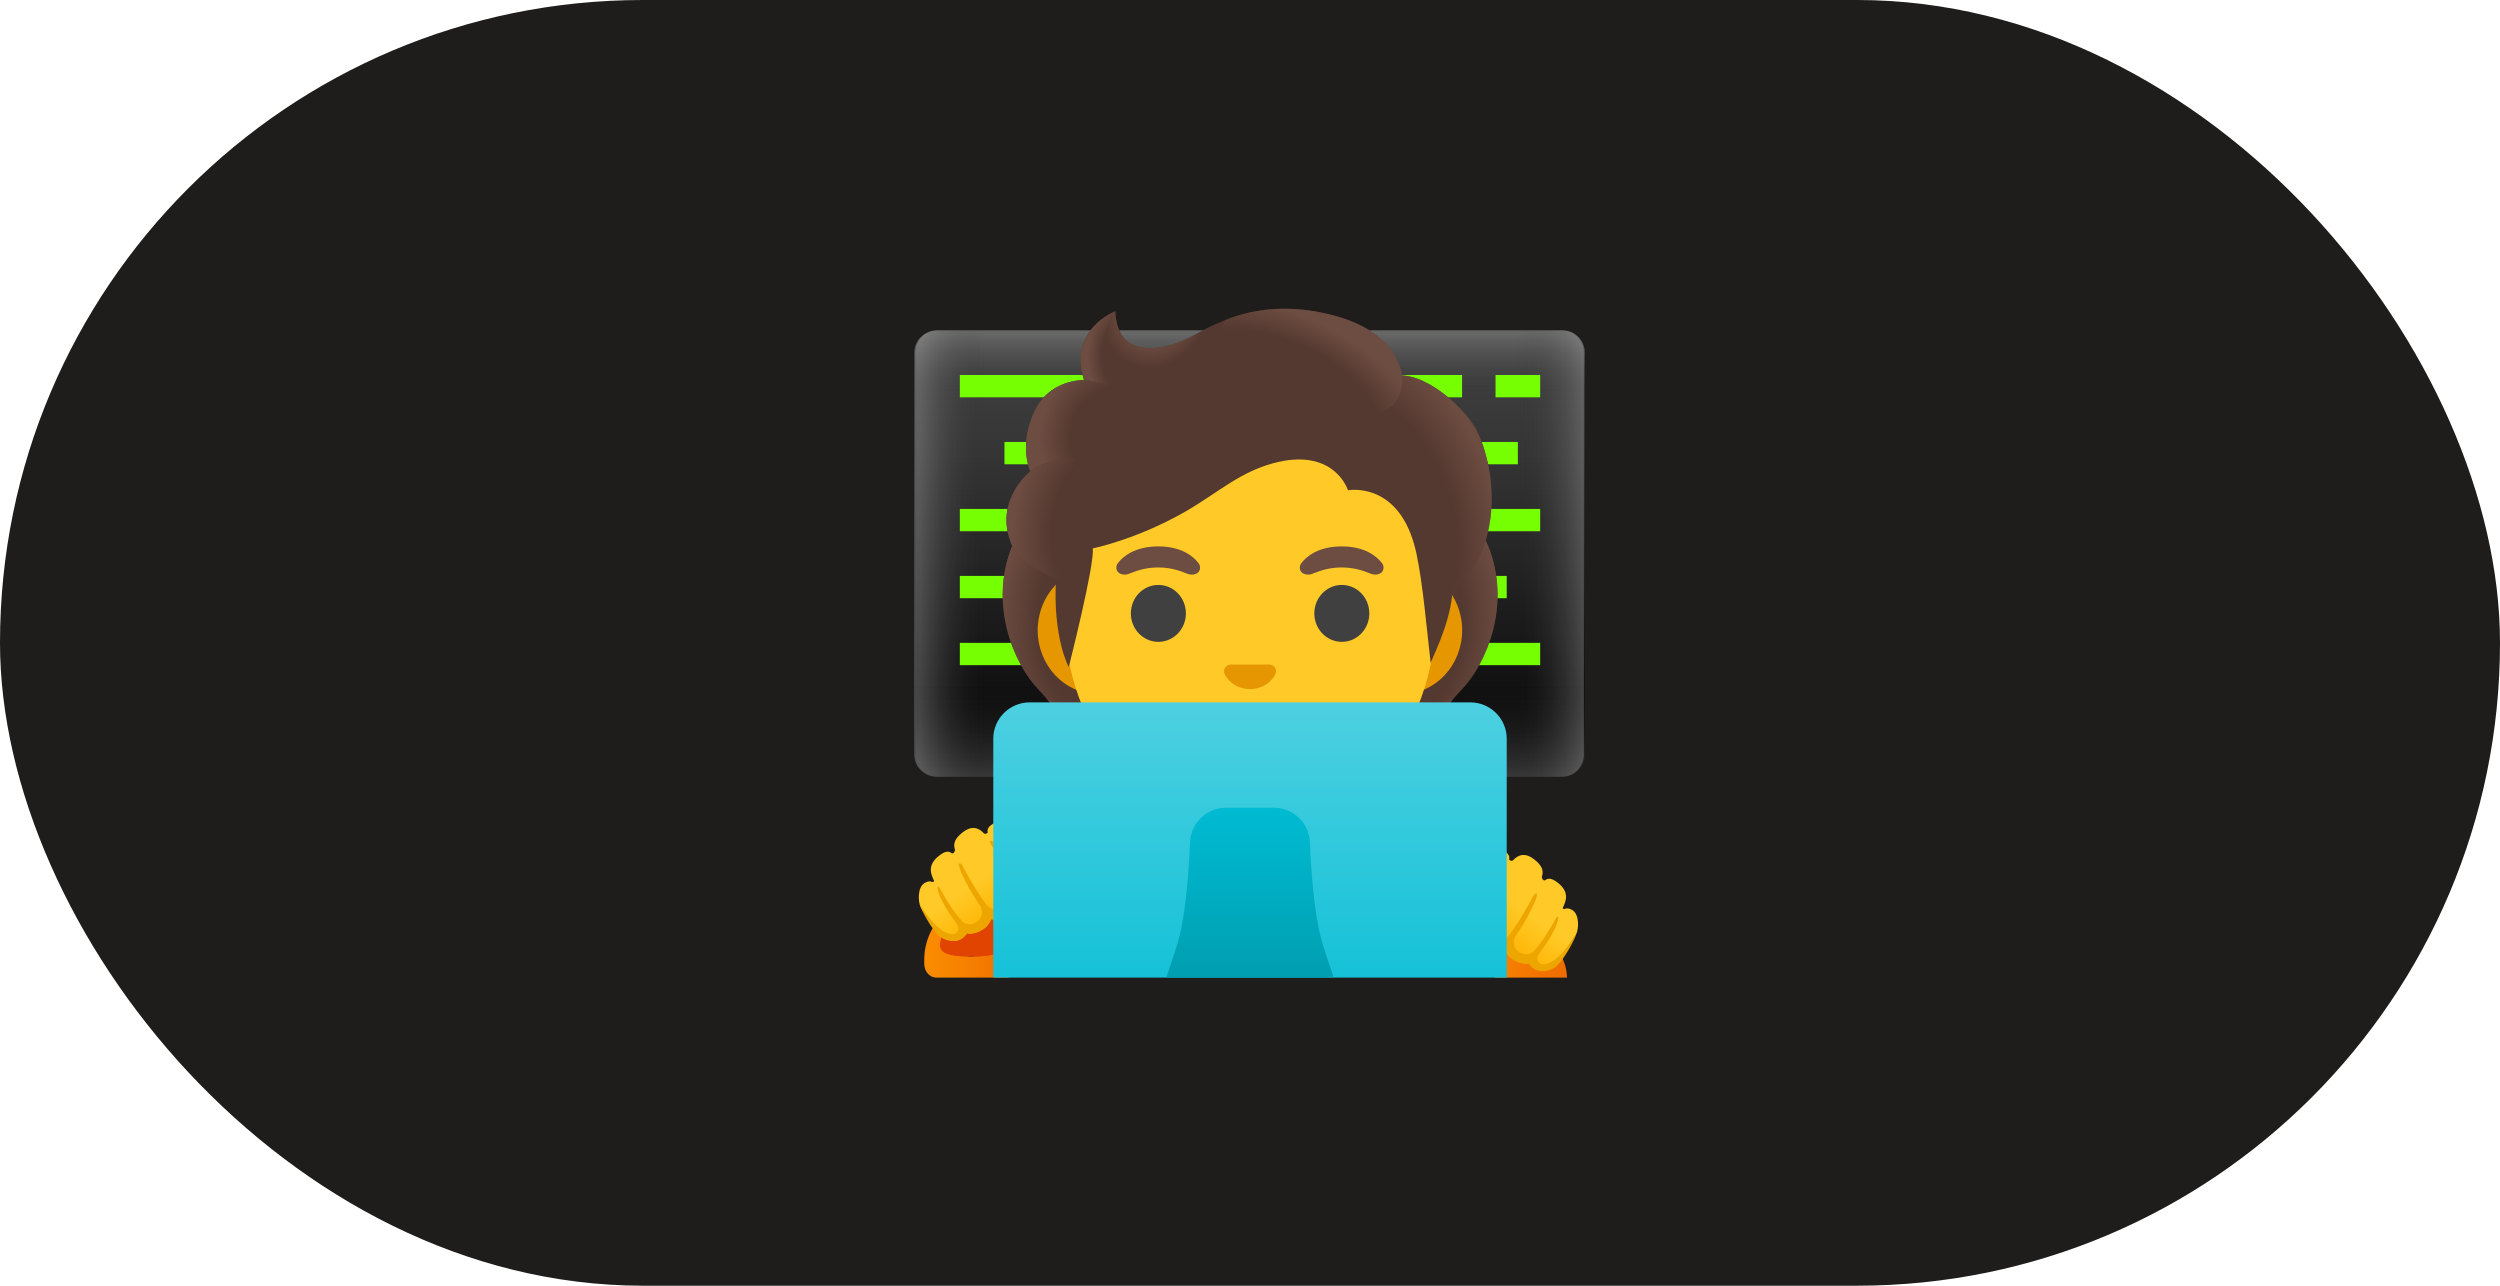
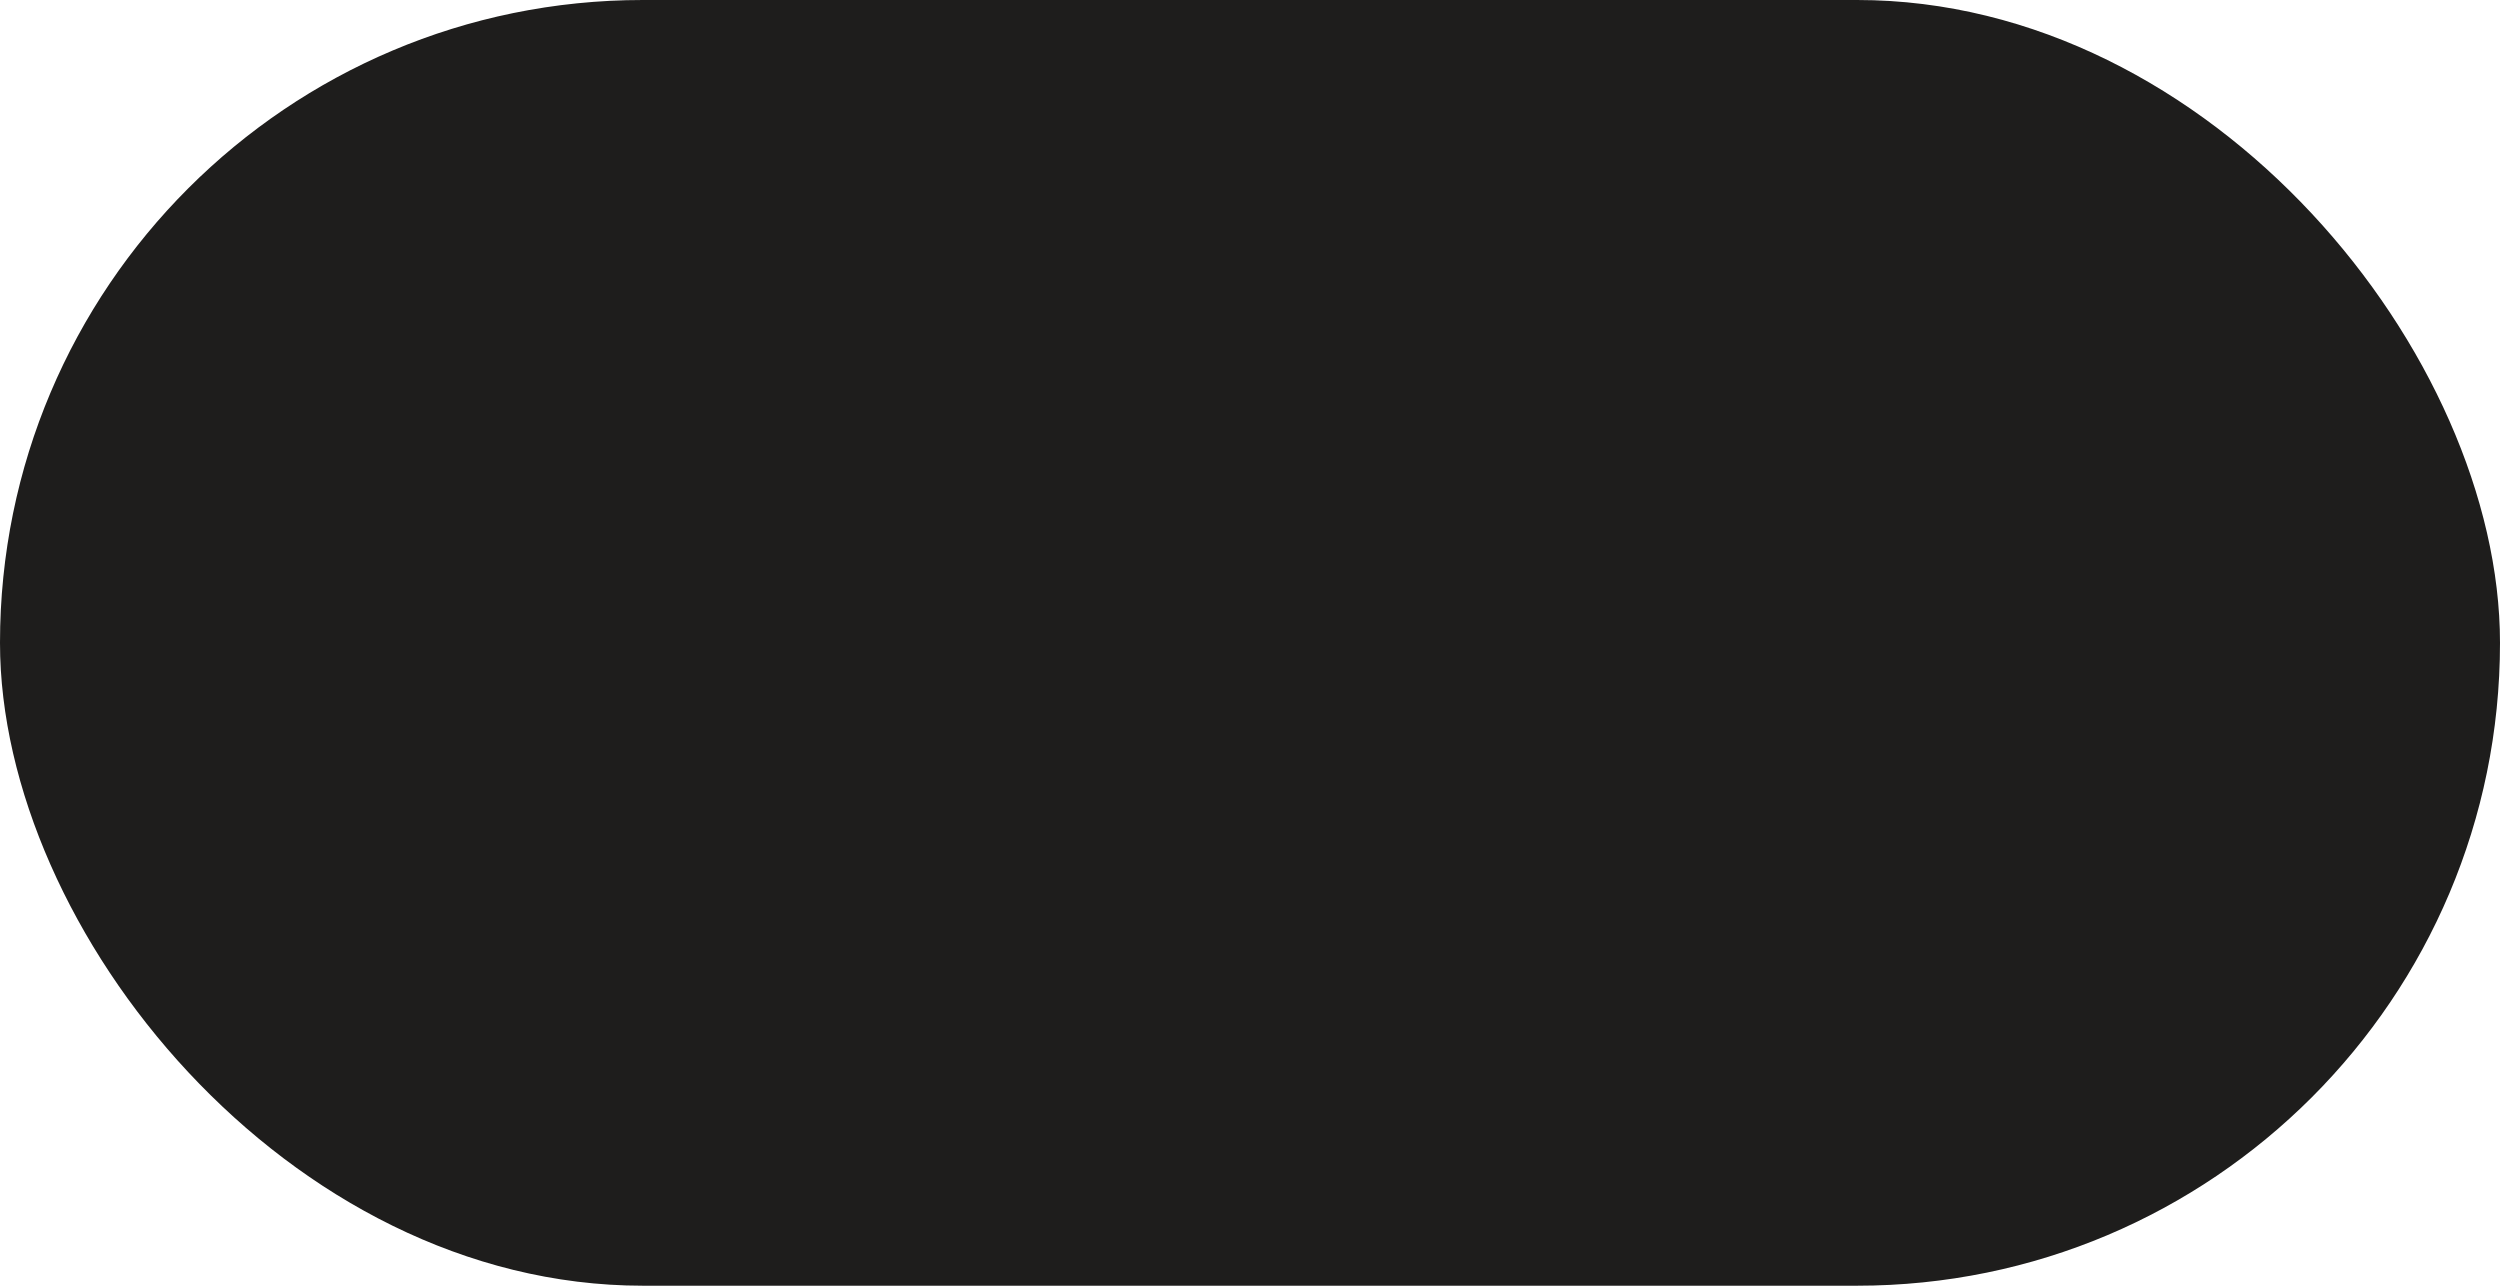
<svg xmlns="http://www.w3.org/2000/svg" width="70" height="36" viewBox="0 0 70 36" fill="none">
  <rect width="70" height="36" rx="18" fill="#1E1D1C" />
  <g clip-path="url(#clip0_685_4962)">
    <path d="M43.75 21.75H26.25C25.905 21.75 25.625 21.47 25.625 21.125V9.875C25.625 9.53 25.905 9.25 26.25 9.25H43.75C44.095 9.25 44.375 9.53 44.375 9.875V21.125C44.375 21.47 44.095 21.75 43.75 21.75Z" fill="url(#paint0_linear_685_4962)" />
    <path opacity="0.3" d="M43.75 21.75H26.25C25.905 21.75 25.625 21.47 25.625 21.125V9.875C25.625 9.53 25.905 9.25 26.25 9.25H43.75C44.095 9.25 44.375 9.53 44.375 9.875V21.125C44.375 21.47 44.095 21.75 43.75 21.75Z" fill="url(#paint1_linear_685_4962)" />
    <path opacity="0.3" d="M43.723 21.75H26.223C25.877 21.75 25.598 21.47 25.598 21.125V9.875C25.598 9.53 25.877 9.25 26.223 9.25H43.723C44.068 9.25 44.348 9.53 44.348 9.875V21.125C44.348 21.47 44.068 21.75 43.723 21.75Z" fill="url(#paint2_linear_685_4962)" />
    <path d="M30.625 10.5H26.875V11.125H30.625V10.5Z" fill="#76FF03" />
    <path d="M40.938 10.5H38.438V11.125H40.938V10.5Z" fill="#76FF03" />
    <path d="M43.125 10.5H41.875V11.125H43.125V10.5Z" fill="#76FF03" />
    <path d="M29.375 12.375H28.125V13H29.375V12.375Z" fill="#76FF03" />
-     <path d="M29.375 14.25H26.875V14.875H29.375V14.25Z" fill="#76FF03" />
    <path d="M28.125 16.125H26.875V16.75H28.125V16.125Z" fill="#76FF03" />
    <path d="M42.188 16.125H40.312V16.75H42.188V16.125Z" fill="#76FF03" />
    <path d="M43.125 14.25H41.25V14.875H43.125V14.25Z" fill="#76FF03" />
    <path d="M29.375 18H26.875V18.625H29.375V18Z" fill="#76FF03" />
    <path d="M43.125 18H40V18.625H43.125V18Z" fill="#76FF03" />
    <path d="M42.5 12.375H40.625V13H42.5V12.375Z" fill="#76FF03" />
    <path d="M40.453 20.462C40.258 20.108 40.507 19.747 40.931 19.3C41.605 18.591 42.338 16.945 41.657 15.275C41.661 15.266 41.522 14.984 41.527 14.975L41.247 14.961C41.158 14.948 38.081 14.942 35.002 14.942C31.922 14.942 28.846 14.948 28.756 14.961C28.756 14.961 28.342 15.266 28.346 15.275C27.666 16.945 28.397 18.591 29.071 19.3C29.494 19.747 29.742 20.108 29.549 20.462C29.36 20.808 28.797 20.858 28.797 20.858C28.797 20.858 28.927 21.211 29.239 21.401C29.528 21.578 29.885 21.619 30.13 21.625C30.13 21.625 31.091 22.955 33.603 22.955H35.002H36.4C38.913 22.955 39.874 21.625 39.874 21.625C40.119 21.619 40.475 21.578 40.764 21.401C41.077 21.211 41.206 20.858 41.206 20.858C41.206 20.858 40.642 20.806 40.453 20.462Z" fill="#543930" />
-     <path d="M35 22.953V21.478L39.464 21.125L39.87 21.625C39.87 21.625 38.909 22.955 36.397 22.955L35 22.953Z" fill="url(#paint3_radial_685_4962)" />
    <path d="M39.861 20.98C39.192 19.964 40.675 19.584 40.675 19.584L40.676 19.586C40.419 19.906 40.301 20.186 40.453 20.463C40.642 20.808 41.205 20.858 41.205 20.858C41.205 20.858 40.437 21.539 39.861 20.98Z" fill="url(#paint4_radial_685_4962)" />
    <path d="M41.664 15.275C42.328 16.892 41.629 18.558 40.975 19.261C40.886 19.358 40.504 19.731 40.417 20.03C40.417 20.03 38.926 17.95 38.481 16.728C38.392 16.481 38.309 16.228 38.298 15.966C38.29 15.769 38.32 15.534 38.434 15.367C38.573 15.162 41.584 15.102 41.584 15.102C41.584 15.103 41.664 15.275 41.664 15.275Z" fill="url(#paint5_radial_685_4962)" />
    <path d="M28.346 15.275C27.682 16.892 28.381 18.558 29.035 19.261C29.126 19.358 29.506 19.731 29.593 20.03C29.593 20.03 31.084 17.95 31.529 16.728C31.62 16.481 31.701 16.228 31.712 15.966C31.72 15.769 31.69 15.534 31.576 15.367C31.437 15.162 31.275 15.217 31.039 15.217C30.589 15.217 28.618 15.102 28.465 15.102C28.467 15.103 28.346 15.275 28.346 15.275Z" fill="url(#paint6_radial_685_4962)" />
    <path d="M35.007 22.953V21.478L30.543 21.125L30.137 21.625C30.137 21.625 31.098 22.955 33.61 22.955L35.007 22.953Z" fill="url(#paint7_radial_685_4962)" />
    <path d="M30.145 20.98C30.813 19.964 29.331 19.584 29.331 19.584L29.329 19.586C29.587 19.906 29.704 20.186 29.552 20.463C29.363 20.808 28.801 20.858 28.801 20.858C28.801 20.858 29.568 21.539 30.145 20.98Z" fill="url(#paint8_radial_685_4962)" />
    <path d="M39.269 15.866H30.728C29.808 15.866 29.055 16.667 29.055 17.648C29.055 18.63 29.808 19.431 30.728 19.431H39.267C40.188 19.431 40.941 18.628 40.941 17.648C40.942 16.669 40.189 15.866 39.269 15.866Z" fill="#E59600" />
    <path d="M35.003 9.716C32.284 9.716 29.766 12.623 29.766 16.809C29.766 20.972 32.361 23.03 35.003 23.03C37.645 23.03 40.241 20.972 40.241 16.809C40.241 12.623 37.722 9.716 35.003 9.716Z" fill="#FFCA28" />
    <path d="M33.56 15.769C33.415 15.577 33.08 15.299 32.43 15.299C31.78 15.299 31.444 15.578 31.3 15.769C31.236 15.853 31.252 15.952 31.297 16.011C31.338 16.066 31.46 16.117 31.594 16.072C31.729 16.027 31.991 15.891 32.43 15.888C32.869 15.891 33.132 16.027 33.266 16.072C33.401 16.117 33.522 16.067 33.563 16.011C33.607 15.953 33.624 15.855 33.56 15.769Z" fill="#6D4C41" />
    <path d="M38.697 15.769C38.551 15.577 38.217 15.299 37.567 15.299C36.917 15.299 36.581 15.578 36.437 15.769C36.373 15.853 36.389 15.952 36.434 16.011C36.475 16.066 36.597 16.117 36.731 16.072C36.865 16.027 37.128 15.891 37.567 15.888C38.006 15.891 38.269 16.027 38.403 16.072C38.537 16.117 38.659 16.067 38.7 16.011C38.743 15.953 38.761 15.855 38.697 15.769Z" fill="#6D4C41" />
-     <path d="M32.434 17.972C32.86 17.972 33.205 17.615 33.205 17.175C33.205 16.735 32.86 16.378 32.434 16.378C32.009 16.378 31.664 16.735 31.664 17.175C31.664 17.615 32.009 17.972 32.434 17.972Z" fill="#404040" />
    <path d="M37.571 17.972C37.996 17.972 38.341 17.615 38.341 17.175C38.341 16.735 37.996 16.378 37.571 16.378C37.146 16.378 36.801 16.735 36.801 17.175C36.801 17.615 37.146 17.972 37.571 17.972Z" fill="#404040" />
    <path d="M36.316 19.883C35.819 20.178 34.187 20.178 33.69 19.883C33.404 19.712 33.111 19.973 33.23 20.233C33.347 20.488 34.236 21.08 35.007 21.08C35.777 21.08 36.655 20.488 36.773 20.233C36.89 19.973 36.602 19.712 36.316 19.883Z" fill="#795548" />
    <path d="M35.605 18.619C35.587 18.613 35.572 18.608 35.554 18.606H34.448C34.431 18.608 34.414 18.613 34.398 18.619C34.298 18.659 34.244 18.762 34.29 18.873C34.337 18.984 34.558 19.294 35.001 19.294C35.445 19.294 35.665 18.983 35.712 18.873C35.759 18.764 35.705 18.659 35.605 18.619Z" fill="#E59600" />
    <path d="M41.258 11.909C40.877 11.333 40.022 10.559 39.255 10.508C39.132 9.77 38.343 9.145 37.579 8.903C35.511 8.248 34.166 8.983 33.444 9.377C33.294 9.458 32.324 9.997 31.646 9.611C31.221 9.369 31.229 8.714 31.229 8.714C31.229 8.714 29.897 9.222 30.352 10.636C29.894 10.655 29.294 10.848 28.977 11.491C28.599 12.256 28.733 12.895 28.843 13.202C28.449 13.536 27.954 14.247 28.293 15.17C28.549 15.866 29.569 16.186 29.569 16.186C29.472 17.864 29.925 18.678 29.925 18.678C29.925 18.678 30.658 15.795 30.597 15.355C30.597 15.355 31.81 15.114 33.186 14.327C34.116 13.794 34.752 13.17 35.797 12.934C37.388 12.577 37.743 13.728 37.743 13.728C37.743 13.728 39.215 13.445 39.658 15.489C39.841 16.33 39.96 17.724 40.06 18.578C40.05 18.503 40.566 17.589 40.663 16.652C40.688 16.409 41.341 16.089 41.622 15.049C41.996 13.661 41.535 12.327 41.258 11.909Z" fill="#543930" />
    <path d="M40.664 16.658C40.689 16.416 41.342 16.095 41.623 15.055C41.653 14.944 41.678 14.831 41.702 14.719C41.93 13.455 41.52 12.294 41.266 11.909C40.913 11.377 40.156 10.677 39.439 10.533C39.377 10.525 39.316 10.517 39.258 10.514C39.258 10.514 39.309 10.85 39.173 11.117C38.998 11.464 38.641 11.547 38.641 11.547C40.511 13.417 40.378 14.985 40.664 16.658Z" fill="url(#paint9_radial_685_4962)" />
    <path d="M33.898 9.141C33.726 9.224 33.576 9.306 33.445 9.377C33.295 9.458 32.324 9.997 31.646 9.611C31.229 9.374 31.229 8.739 31.229 8.717C31.037 8.963 30.456 10.714 32.156 10.831C32.888 10.881 33.34 10.242 33.609 9.702C33.706 9.503 33.857 9.217 33.898 9.141Z" fill="url(#paint10_radial_685_4962)" />
    <path d="M37.371 8.841C38.515 9.15 39.126 9.758 39.258 10.509C39.299 10.741 39.379 12.866 35.316 10.447C33.805 9.547 34.218 8.985 34.394 8.92C35.085 8.67 36.09 8.494 37.371 8.841Z" fill="url(#paint11_radial_685_4962)" />
    <path d="M31.224 8.717C31.223 8.719 31.22 8.719 31.215 8.722C31.215 8.722 31.215 8.722 31.214 8.722C31.068 8.783 29.926 9.313 30.353 10.638L31.568 10.833C30.492 9.742 31.229 8.716 31.229 8.716C31.229 8.716 31.226 8.716 31.224 8.717Z" fill="url(#paint12_radial_685_4962)" />
    <path d="M31.105 10.756L30.354 10.636C30.324 10.636 30.224 10.645 30.169 10.653C29.746 10.713 29.248 10.931 28.977 11.491C28.687 12.094 28.694 12.611 28.774 12.956C28.798 13.072 28.844 13.203 28.844 13.203C28.844 13.203 29.216 12.85 30.102 12.827L31.105 10.756Z" fill="url(#paint13_radial_685_4962)" />
    <path d="M28.81 13.233C28.44 13.561 27.941 14.294 28.308 15.203C28.585 15.889 29.572 16.186 29.572 16.186C29.572 16.189 29.769 16.248 29.871 16.248L30.102 12.827C29.629 12.827 29.174 12.969 28.88 13.174C28.885 13.178 28.808 13.228 28.81 13.233Z" fill="url(#paint14_radial_685_4962)" />
    <path d="M26.191 27.372H28.196C28.371 27.358 28.51 27.188 28.51 26.978V26.877C28.51 26.317 28.259 25.828 27.882 25.556C27.882 25.58 27.884 25.603 27.884 25.627C27.884 26.267 27.574 26.786 27.195 26.786C26.815 26.786 26.506 26.267 26.506 25.627C26.506 25.603 26.507 25.58 26.507 25.556C26.131 25.83 25.879 26.317 25.879 26.877V26.978C25.877 27.189 26.016 27.358 26.191 27.372Z" fill="url(#paint15_linear_685_4962)" />
    <path d="M27.196 26.788C28.602 26.788 27.885 26.269 27.885 25.628C27.885 25.605 27.883 25.581 27.883 25.558C27.683 25.413 27.447 25.327 27.196 25.327C26.944 25.327 26.708 25.413 26.508 25.558C26.507 25.581 26.507 25.605 26.507 25.628C26.505 26.269 25.782 26.788 27.196 26.788Z" fill="#E14301" />
    <path d="M29.373 24.688C29.356 24.244 29.025 23.328 28.592 23.252C28.565 23.247 28.542 23.234 28.528 23.212C28.459 23.108 28.239 22.826 27.836 23.048C27.686 23.131 27.633 23.205 27.657 23.311C27.639 23.333 27.604 23.359 27.554 23.339C27.392 23.158 27.192 23.12 26.959 23.302C26.695 23.508 26.695 23.655 26.742 23.8L26.74 23.802C26.74 23.802 26.729 23.903 26.653 23.895C26.573 23.826 26.478 23.826 26.326 23.936C25.92 24.23 26.087 24.508 26.156 24.672C26.147 24.688 26.131 24.698 26.106 24.697C26.053 24.669 25.986 24.669 25.895 24.72C25.679 24.844 25.711 25.25 25.772 25.383C25.839 25.528 26.209 26.038 26.336 26.181C26.365 26.214 26.401 26.238 26.44 26.253C26.436 26.252 26.431 26.25 26.428 26.248C26.539 26.317 26.733 26.4 26.922 26.283C26.922 26.283 27.042 26.195 27.053 26.103C27.258 26.217 27.54 26.005 27.54 26.005C27.673 25.903 27.707 25.789 27.703 25.691C27.77 25.731 27.843 25.747 27.914 25.748C28.126 25.755 28.322 25.63 28.322 25.63C28.626 25.456 28.687 25.275 28.686 25.155C28.843 25.253 29.039 25.18 29.039 25.18C29.384 25.023 29.373 24.688 29.373 24.688Z" fill="url(#paint16_linear_685_4962)" />
    <path d="M41.868 27.372H43.874C43.874 27.372 43.962 25.842 41.506 25.769C39.048 25.697 41.868 27.372 41.868 27.372Z" fill="url(#paint17_linear_685_4962)" />
    <path d="M40.539 25.444C40.556 25 40.888 24.084 41.32 24.008C41.347 24.003 41.37 23.991 41.384 23.969C41.453 23.864 41.673 23.583 42.077 23.805C42.227 23.888 42.28 23.961 42.255 24.067C42.273 24.089 42.308 24.116 42.358 24.095C42.52 23.914 42.72 23.877 42.953 24.058C43.217 24.264 43.217 24.411 43.17 24.556L43.172 24.558C43.172 24.558 43.183 24.659 43.259 24.652C43.339 24.583 43.434 24.583 43.586 24.692C43.992 24.986 43.825 25.264 43.756 25.428C43.766 25.444 43.78 25.455 43.806 25.453C43.859 25.425 43.927 25.425 44.017 25.477C44.233 25.6 44.202 26.006 44.141 26.139C44.074 26.284 43.705 26.794 43.577 26.938C43.547 26.97 43.511 26.994 43.472 27.009C43.477 27.008 43.481 27.006 43.484 27.005C43.373 27.073 43.18 27.156 42.991 27.039C42.991 27.039 42.87 26.952 42.859 26.859C42.655 26.974 42.372 26.761 42.372 26.761C42.239 26.659 42.205 26.545 42.209 26.447C42.142 26.488 42.069 26.503 41.998 26.505C41.786 26.511 41.591 26.386 41.591 26.386C41.286 26.213 41.225 26.031 41.227 25.911C41.069 26.009 40.873 25.936 40.873 25.936C40.528 25.78 40.539 25.444 40.539 25.444Z" fill="url(#paint18_linear_685_4962)" />
    <path d="M43.163 26.994C43.137 26.98 43.112 26.964 43.088 26.944C43.085 26.941 43.081 26.938 43.077 26.933C43.034 26.884 43.021 26.806 43.135 26.65C43.448 26.236 43.571 25.927 43.571 25.927C43.657 25.709 43.626 25.674 43.626 25.674C43.596 25.625 43.535 25.766 43.535 25.766C43.226 26.323 43.013 26.567 42.921 26.658C42.916 26.661 42.912 26.664 42.907 26.666C42.89 26.677 42.871 26.688 42.851 26.695C42.843 26.698 42.834 26.702 42.826 26.705C42.809 26.711 42.79 26.714 42.771 26.717C42.762 26.719 42.752 26.72 42.741 26.72C42.721 26.72 42.701 26.719 42.679 26.714C42.669 26.713 42.66 26.713 42.651 26.709C42.62 26.7 42.587 26.689 42.554 26.669C42.538 26.66 42.524 26.65 42.51 26.639C42.504 26.633 42.496 26.627 42.49 26.62C42.484 26.614 42.476 26.608 42.469 26.602C42.462 26.592 42.454 26.581 42.446 26.572C42.443 26.567 42.438 26.563 42.435 26.556C42.427 26.544 42.421 26.531 42.415 26.517C42.413 26.513 42.41 26.508 42.409 26.503C42.402 26.489 42.399 26.474 42.396 26.458C42.395 26.453 42.393 26.448 42.391 26.444C42.388 26.428 42.388 26.411 42.387 26.395C42.387 26.389 42.385 26.384 42.385 26.38C42.385 26.363 42.388 26.345 42.391 26.328C42.393 26.322 42.393 26.316 42.395 26.308C42.398 26.291 42.406 26.273 42.412 26.255C42.415 26.247 42.416 26.239 42.419 26.233C42.776 25.73 42.96 25.291 42.96 25.291C43.02 25.169 43.041 25.041 43.041 25.041C43.002 24.969 42.94 25.073 42.94 25.073C42.534 25.83 42.293 26.133 42.293 26.133C42.293 26.133 42.104 26.463 41.69 26.216C41.69 26.216 41.485 26.084 41.451 25.992C41.421 25.916 41.402 25.78 41.507 25.586C41.507 25.586 41.755 25.078 42.165 24.439C42.165 24.439 42.191 24.339 42.099 24.395C42.027 24.439 41.976 24.53 41.951 24.558C41.951 24.558 41.709 24.881 41.357 25.527C41.357 25.527 41.279 25.675 41.188 25.748C41.099 25.786 40.987 25.772 40.863 25.68C40.596 25.48 40.696 25.2 40.844 24.913C40.926 24.756 41.112 24.405 41.288 24.123C41.306 24.117 41.323 24.111 41.34 24.108C41.396 24.099 41.441 24.069 41.469 24.025C41.61 23.811 41.499 23.617 41.302 23.916C40.809 24 40.459 24.966 40.441 25.442C40.441 25.459 40.434 25.847 40.834 26.025C40.846 26.03 40.991 26.083 41.148 26.047C41.187 26.177 41.293 26.328 41.541 26.47C41.546 26.474 41.763 26.606 42.001 26.603C42.044 26.602 42.088 26.597 42.129 26.586C42.154 26.667 42.207 26.756 42.313 26.838C42.326 26.847 42.569 27.03 42.804 26.983C42.849 27.055 42.915 27.105 42.932 27.117C43.004 27.163 43.081 27.186 43.159 27.192H43.229C43.329 27.186 43.434 27.152 43.537 27.088C43.538 27.088 43.538 27.086 43.54 27.086C43.782 26.92 44.13 26.228 44.13 26.158C44.13 26.156 43.605 27.069 43.163 26.994Z" fill="#EDA600" />
    <path d="M29.442 24.6C29.423 24.123 29.073 23.158 28.581 23.073C28.386 22.775 28.273 22.969 28.414 23.183C28.442 23.227 28.489 23.255 28.544 23.266C28.561 23.269 28.578 23.275 28.595 23.281C28.772 23.562 28.958 23.916 29.039 24.07C29.188 24.356 29.286 24.636 29.02 24.837C28.897 24.93 28.786 24.944 28.695 24.906C28.606 24.833 28.527 24.684 28.527 24.684C28.175 24.039 27.933 23.716 27.933 23.716C27.908 23.688 27.858 23.598 27.784 23.553C27.692 23.497 27.719 23.597 27.719 23.597C28.128 24.234 28.377 24.744 28.377 24.744C28.483 24.938 28.464 25.073 28.433 25.15C28.398 25.242 28.194 25.373 28.194 25.373C27.781 25.62 27.591 25.291 27.591 25.291C27.591 25.291 27.348 24.988 26.944 24.231C26.944 24.231 26.88 24.127 26.842 24.198C26.842 24.198 26.864 24.327 26.923 24.448C26.923 24.448 27.108 24.886 27.464 25.391C27.467 25.398 27.469 25.406 27.472 25.413C27.478 25.43 27.484 25.448 27.489 25.466C27.491 25.472 27.491 25.478 27.492 25.486C27.495 25.503 27.498 25.52 27.498 25.538C27.498 25.544 27.497 25.548 27.497 25.553C27.497 25.57 27.495 25.586 27.492 25.602C27.491 25.606 27.489 25.611 27.489 25.616C27.486 25.631 27.481 25.647 27.475 25.661C27.473 25.666 27.47 25.67 27.469 25.675C27.462 25.688 27.456 25.702 27.448 25.714C27.445 25.719 27.441 25.723 27.438 25.73C27.43 25.741 27.422 25.75 27.414 25.759C27.408 25.766 27.4 25.772 27.394 25.778C27.387 25.784 27.381 25.791 27.373 25.797C27.359 25.808 27.344 25.819 27.33 25.827C27.295 25.845 27.262 25.859 27.233 25.867C27.223 25.87 27.214 25.87 27.203 25.872C27.181 25.875 27.161 25.878 27.141 25.878C27.131 25.878 27.12 25.877 27.111 25.875C27.092 25.872 27.073 25.869 27.056 25.863C27.048 25.859 27.039 25.856 27.031 25.853C27.012 25.845 26.994 25.834 26.975 25.823C26.97 25.82 26.966 25.819 26.961 25.816C26.869 25.725 26.656 25.481 26.347 24.923C26.347 24.923 26.286 24.783 26.256 24.831C26.256 24.831 26.225 24.869 26.311 25.084C26.311 25.084 26.434 25.394 26.747 25.808C26.861 25.964 26.848 26.042 26.805 26.091C26.802 26.094 26.797 26.097 26.794 26.102C26.772 26.122 26.745 26.137 26.719 26.152C26.277 26.228 25.75 25.314 25.75 25.314C25.75 25.386 26.098 26.078 26.341 26.242C26.342 26.242 26.342 26.244 26.344 26.244C26.447 26.308 26.55 26.342 26.652 26.348H26.722C26.802 26.342 26.878 26.319 26.948 26.273C26.966 26.261 27.031 26.209 27.077 26.139C27.311 26.186 27.556 26.003 27.567 25.994C27.673 25.913 27.727 25.823 27.752 25.742C27.792 25.753 27.834 25.759 27.88 25.759C28.117 25.764 28.334 25.63 28.339 25.627C28.587 25.486 28.694 25.333 28.733 25.203C28.889 25.238 29.034 25.186 29.047 25.181C29.452 25.005 29.444 24.617 29.442 24.6Z" fill="#EDA600" />
    <path d="M42.188 27.372V20.683C42.188 20.123 41.731 19.667 41.172 19.667H28.828C28.269 19.667 27.812 20.123 27.812 20.683V27.373H42.188V27.372Z" fill="url(#paint19_linear_685_4962)" />
    <path d="M37.342 27.372C37.247 27.07 37.122 26.73 37.016 26.367C36.802 25.639 36.712 24.424 36.675 23.575C36.652 23.039 36.208 22.616 35.667 22.616H34.331C33.791 22.616 33.347 23.038 33.323 23.575C33.286 24.424 33.197 25.639 32.983 26.367C32.877 26.73 32.753 27.07 32.656 27.372H37.342Z" fill="url(#paint20_linear_685_4962)" />
  </g>
  <defs>
    <linearGradient id="paint0_linear_685_4962" x1="35" y1="9.33" x2="35" y2="21.761" gradientUnits="userSpaceOnUse">
      <stop offset="0.003" stop-color="#424242" />
      <stop offset="0.271" stop-color="#353535" />
      <stop offset="0.764" stop-color="#131313" />
      <stop offset="1" />
    </linearGradient>
    <linearGradient id="paint1_linear_685_4962" x1="35" y1="9.33" x2="35" y2="21.761" gradientUnits="userSpaceOnUse">
      <stop offset="0.001" stop-color="#BFBEBE" />
      <stop offset="0.15" stop-color="#212121" stop-opacity="0" />
      <stop offset="0.776" stop-color="#212121" stop-opacity="0" />
      <stop offset="1" stop-color="#BFBEBE" />
    </linearGradient>
    <linearGradient id="paint2_linear_685_4962" x1="25.717" y1="15.5" x2="44.364" y2="15.5" gradientUnits="userSpaceOnUse">
      <stop offset="0.001" stop-color="#BFBEBE" />
      <stop offset="0.1" stop-color="#212121" stop-opacity="0" />
      <stop offset="0.9" stop-color="#212121" stop-opacity="0" />
      <stop offset="1" stop-color="#BFBEBE" />
    </linearGradient>
    <radialGradient id="paint3_radial_685_4962" cx="0" cy="0" r="1" gradientUnits="userSpaceOnUse" gradientTransform="translate(37.28 20.822) scale(3.659 1.797)">
      <stop offset="0.728" stop-color="#6D4C41" stop-opacity="0" />
      <stop offset="1" stop-color="#6D4C41" />
    </radialGradient>
    <radialGradient id="paint4_radial_685_4962" cx="0" cy="0" r="1" gradientUnits="userSpaceOnUse" gradientTransform="translate(40.884 20.277) rotate(154.924) scale(1.081 0.802)">
      <stop offset="0.663" stop-color="#6D4C41" />
      <stop offset="1" stop-color="#6D4C41" stop-opacity="0" />
    </radialGradient>
    <radialGradient id="paint5_radial_685_4962" cx="0" cy="0" r="1" gradientUnits="userSpaceOnUse" gradientTransform="translate(38.085 17.219) rotate(-94.278) scale(4.75 3.959)">
      <stop offset="0.725" stop-color="#6D4C41" stop-opacity="0" />
      <stop offset="1" stop-color="#6D4C41" />
    </radialGradient>
    <radialGradient id="paint6_radial_685_4962" cx="0" cy="0" r="1" gradientUnits="userSpaceOnUse" gradientTransform="translate(31.926 17.219) rotate(-85.722) scale(4.75 3.959)">
      <stop offset="0.725" stop-color="#6D4C41" stop-opacity="0" />
      <stop offset="1" stop-color="#6D4C41" />
    </radialGradient>
    <radialGradient id="paint7_radial_685_4962" cx="0" cy="0" r="1" gradientUnits="userSpaceOnUse" gradientTransform="translate(32.727 20.822) rotate(180) scale(3.659 1.797)">
      <stop offset="0.728" stop-color="#6D4C41" stop-opacity="0" />
      <stop offset="1" stop-color="#6D4C41" />
    </radialGradient>
    <radialGradient id="paint8_radial_685_4962" cx="0" cy="0" r="1" gradientUnits="userSpaceOnUse" gradientTransform="translate(29.122 20.277) rotate(25.076) scale(1.081 0.802)">
      <stop offset="0.663" stop-color="#6D4C41" />
      <stop offset="1" stop-color="#6D4C41" stop-opacity="0" />
    </radialGradient>
    <radialGradient id="paint9_radial_685_4962" cx="0" cy="0" r="1" gradientUnits="userSpaceOnUse" gradientTransform="translate(37.82 14.713) rotate(72.085) scale(5.568 4.131)">
      <stop offset="0.699" stop-color="#6D4C41" stop-opacity="0" />
      <stop offset="1" stop-color="#6D4C41" />
    </radialGradient>
    <radialGradient id="paint10_radial_685_4962" cx="0" cy="0" r="1" gradientUnits="userSpaceOnUse" gradientTransform="translate(32.387 8.642) rotate(28.203) scale(1.46 1.731)">
      <stop offset="0.58" stop-color="#6D4C41" />
      <stop offset="1" stop-color="#6D4C41" stop-opacity="0" />
    </radialGradient>
    <radialGradient id="paint11_radial_685_4962" cx="0" cy="0" r="1" gradientUnits="userSpaceOnUse" gradientTransform="translate(35.65 11.293) rotate(-157.19) scale(4.562 2.564)">
      <stop offset="0.699" stop-color="#6D4C41" stop-opacity="0" />
      <stop offset="1" stop-color="#6D4C41" />
    </radialGradient>
    <radialGradient id="paint12_radial_685_4962" cx="0" cy="0" r="1" gradientUnits="userSpaceOnUse" gradientTransform="translate(31.801 9.974) scale(1.34 1.639)">
      <stop offset="0.702" stop-color="#6D4C41" stop-opacity="0" />
      <stop offset="1" stop-color="#6D4C41" />
    </radialGradient>
    <radialGradient id="paint13_radial_685_4962" cx="0" cy="0" r="1" gradientUnits="userSpaceOnUse" gradientTransform="translate(31.618 12.339) rotate(-164.942) scale(2.513 2.352)">
      <stop offset="0.66" stop-color="#6D4C41" stop-opacity="0" />
      <stop offset="1" stop-color="#6D4C41" />
    </radialGradient>
    <radialGradient id="paint14_radial_685_4962" cx="0" cy="0" r="1" gradientUnits="userSpaceOnUse" gradientTransform="translate(31.023 14.766) rotate(7.834) scale(2.638 3.707)">
      <stop offset="0.598" stop-color="#6D4C41" stop-opacity="0" />
      <stop offset="1" stop-color="#6D4C41" />
    </radialGradient>
    <linearGradient id="paint15_linear_685_4962" x1="25.878" y1="26.465" x2="28.51" y2="26.465" gradientUnits="userSpaceOnUse">
      <stop stop-color="#FB8C00" />
      <stop offset="0.482" stop-color="#F67F00" />
      <stop offset="1" stop-color="#EF6C00" />
    </linearGradient>
    <linearGradient id="paint16_linear_685_4962" x1="28.193" y1="25.643" x2="26.68" y2="23.491" gradientUnits="userSpaceOnUse">
      <stop stop-color="#FFB300" />
      <stop offset="0.5" stop-color="#FFCA28" />
    </linearGradient>
    <linearGradient id="paint17_linear_685_4962" x1="40.5" y1="26.57" x2="43.874" y2="26.57" gradientUnits="userSpaceOnUse">
      <stop stop-color="#FB8C00" />
      <stop offset="0.482" stop-color="#F67F00" />
      <stop offset="1" stop-color="#EF6C00" />
    </linearGradient>
    <linearGradient id="paint18_linear_685_4962" x1="41.72" y1="26.4" x2="43.233" y2="24.247" gradientUnits="userSpaceOnUse">
      <stop stop-color="#FFB300" />
      <stop offset="0.5" stop-color="#FFCA28" />
    </linearGradient>
    <linearGradient id="paint19_linear_685_4962" x1="35" y1="19.645" x2="35" y2="30.334" gradientUnits="userSpaceOnUse">
      <stop stop-color="#4DD0E1" />
      <stop offset="1" stop-color="#00BCD4" />
    </linearGradient>
    <linearGradient id="paint20_linear_685_4962" x1="35" y1="22.468" x2="35" y2="28.605" gradientUnits="userSpaceOnUse">
      <stop stop-color="#00BCD4" />
      <stop offset="1" stop-color="#0097A7" />
    </linearGradient>
    <clipPath id="clip0_685_4962">
-       <rect width="20" height="20" fill="white" transform="translate(25 8)" />
-     </clipPath>
+       </clipPath>
  </defs>
</svg>